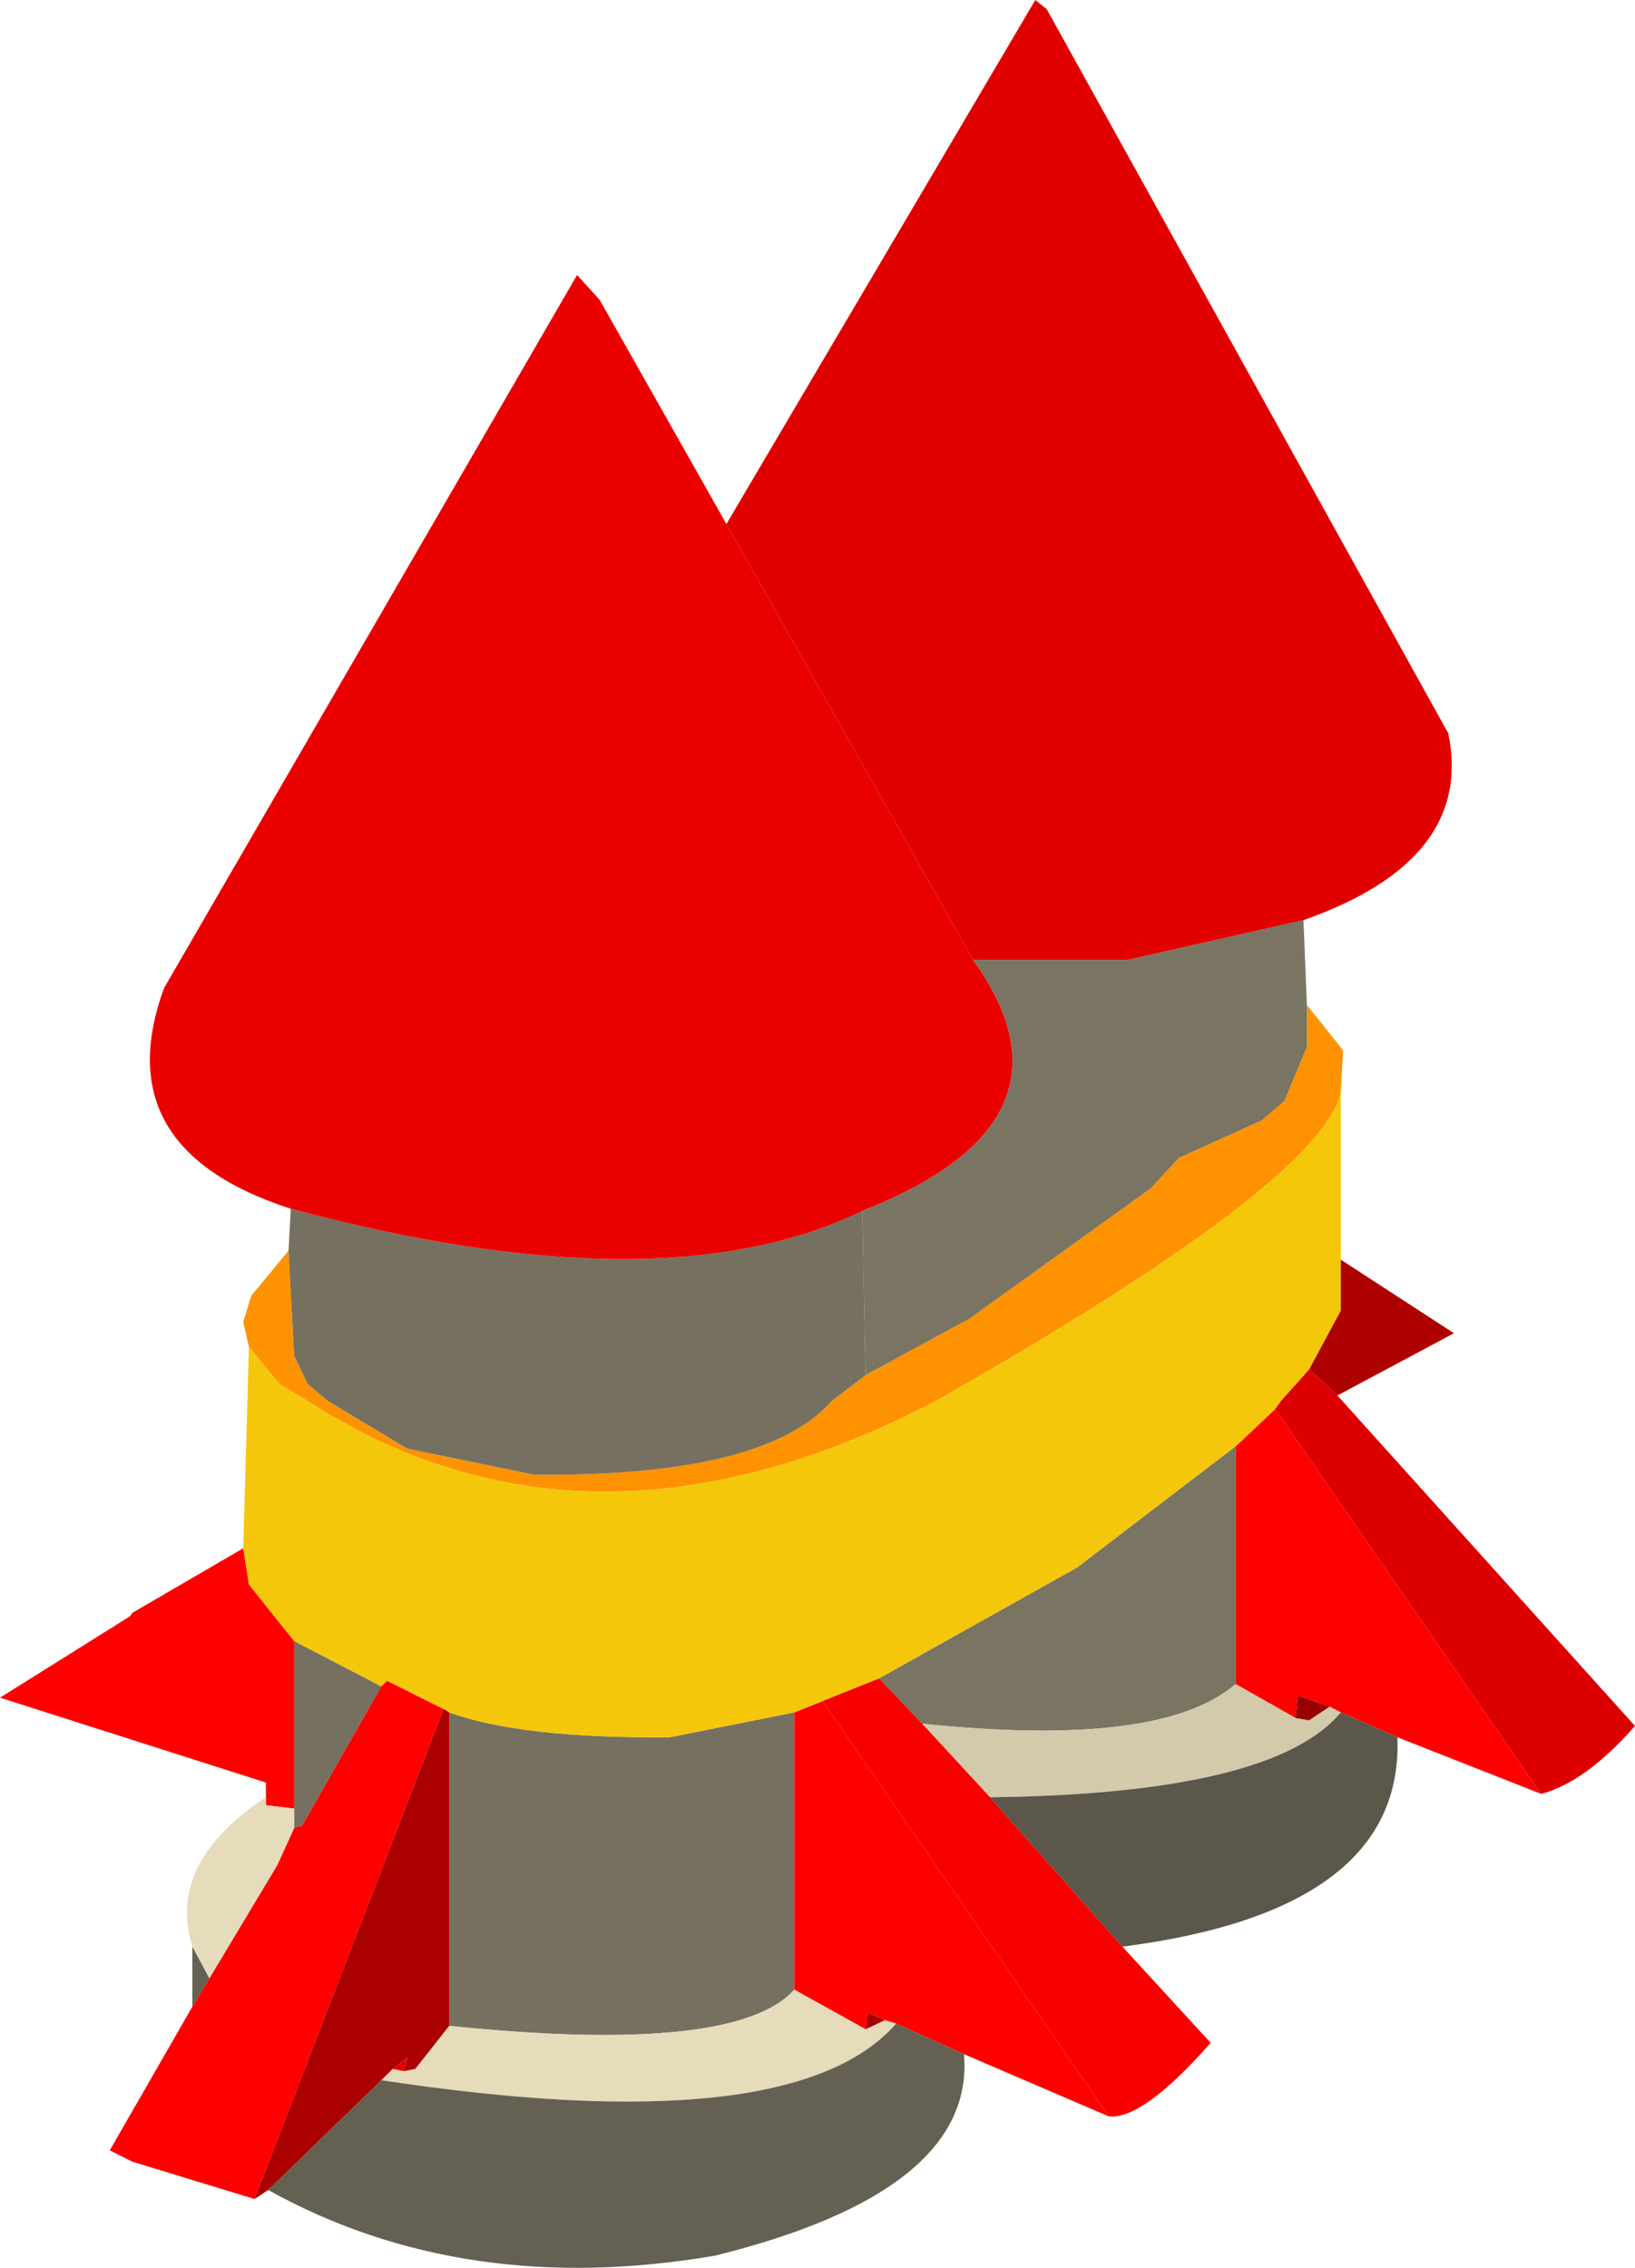
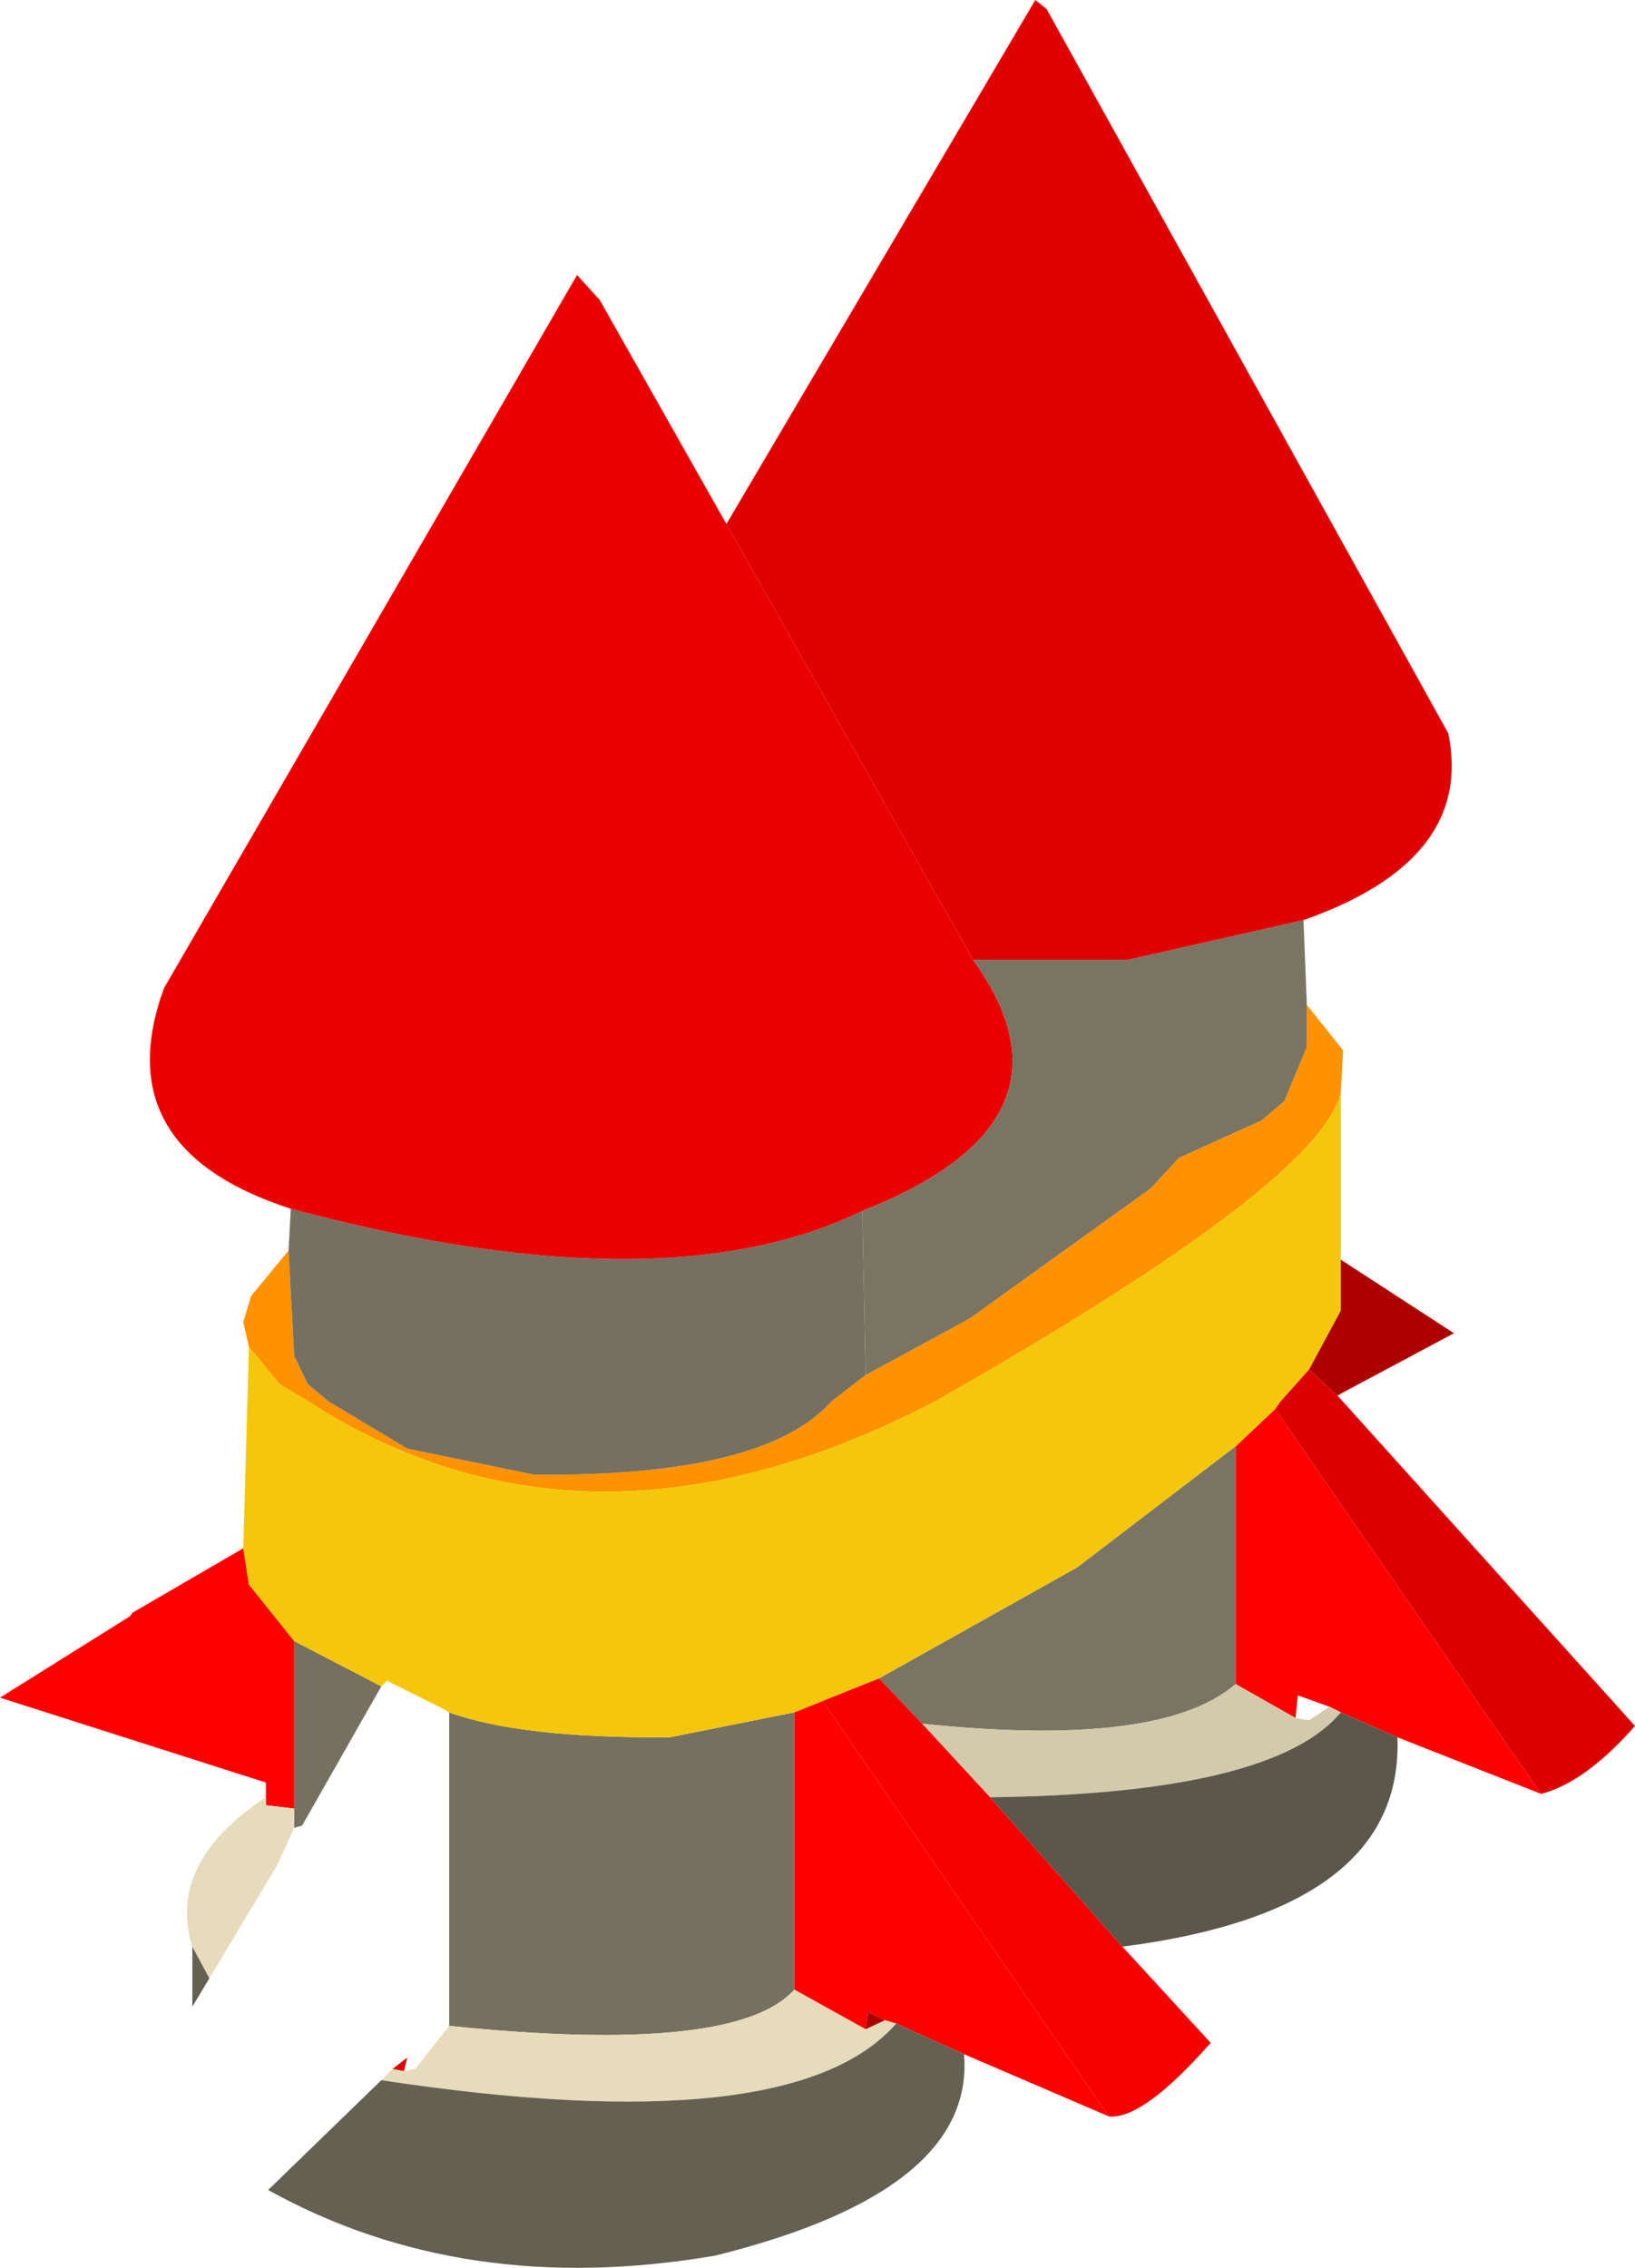
<svg xmlns="http://www.w3.org/2000/svg" height="100.2px" width="72.25px">
  <g transform="matrix(1.0, 0.0, 0.0, 1.0, 97.25, 97.9)">
    <path d="M-86.25 -38.4 L-86.5 -39.5 -86.15 -40.65 -84.5 -42.65 -84.25 -38.0 -83.65 -36.75 -82.75 -36.0 -79.25 -33.9 -73.65 -32.75 Q-63.45 -32.65 -60.5 -36.0 L-59.0 -37.15 -54.4 -39.65 -46.4 -45.4 -45.15 -46.75 -41.5 -48.4 -40.5 -49.25 -39.5 -51.65 -39.5 -53.5 -37.9 -51.5 -38.0 -49.65 Q-38.85 -45.7 -55.9 -36.0 -71.25 -28.0 -83.65 -36.0 L-84.9 -36.75 -86.25 -38.4" fill="#ff9200" fill-rule="evenodd" stroke="none" />
    <path d="M-59.0 -37.15 L-60.5 -36.0 Q-63.45 -32.65 -73.65 -32.75 L-79.25 -33.9 -82.75 -36.0 -83.65 -36.75 -84.25 -38.0 -84.5 -42.65 -84.4 -44.5 Q-68.0 -40.1 -59.15 -44.4 L-59.0 -37.15 M-84.25 -18.0 L-84.25 -25.4 -80.4 -23.4 -83.9 -17.25 -84.25 -17.15 -84.25 -18.0 M-77.4 -8.4 L-77.4 -22.25 Q-74.25 -21.1 -67.65 -21.15 L-62.15 -22.25 -62.15 -10.0 Q-64.75 -7.1 -77.4 -8.4" fill="#767060" fill-rule="evenodd" stroke="none" />
-     <path d="M-85.5 -18.5 L-85.5 -19.15 -97.25 -22.9 -91.5 -26.5 -91.4 -26.65 -86.5 -29.5 -86.25 -27.9 -84.25 -25.4 -84.25 -18.0 -85.5 -18.15 -85.5 -18.5 M-84.25 -17.15 L-83.9 -17.25 -80.4 -23.4 -80.15 -23.65 -77.65 -22.4 -86.0 -0.75 -91.4 -2.4 -92.4 -2.9 -88.75 -9.25 -88.0 -10.5 -85.0 -15.5 -84.25 -17.15 M-40.9 -35.65 L-29.15 -18.65 -35.5 -21.15 -38.0 -22.25 -38.5 -22.5 -39.9 -23.0 -40.0 -22.0 -42.65 -23.5 -42.65 -34.0 -40.9 -35.65 M-62.15 -22.25 L-60.9 -22.75 -48.25 -4.4 -54.65 -7.15 -57.65 -8.5 -58.15 -8.65 -58.9 -9.0 -59.0 -8.25 -62.15 -10.0 -62.15 -22.25" fill="#ff0000" fill-rule="evenodd" stroke="none" />
+     <path d="M-85.5 -18.5 L-85.5 -19.15 -97.25 -22.9 -91.5 -26.5 -91.4 -26.65 -86.5 -29.5 -86.25 -27.9 -84.25 -25.4 -84.25 -18.0 -85.5 -18.15 -85.5 -18.5 M-84.25 -17.15 M-40.9 -35.65 L-29.15 -18.65 -35.5 -21.15 -38.0 -22.25 -38.5 -22.5 -39.9 -23.0 -40.0 -22.0 -42.65 -23.5 -42.65 -34.0 -40.9 -35.65 M-62.15 -22.25 L-60.9 -22.75 -48.25 -4.4 -54.65 -7.15 -57.65 -8.5 -58.15 -8.65 -58.9 -9.0 -59.0 -8.25 -62.15 -10.0 -62.15 -22.25" fill="#ff0000" fill-rule="evenodd" stroke="none" />
    <path d="M-86.25 -38.4 L-84.9 -36.75 -83.65 -36.0 Q-71.25 -28.0 -55.9 -36.0 -38.85 -45.7 -38.0 -49.65 L-38.0 -42.25 -38.0 -40.0 -39.4 -37.4 -40.65 -36.0 -40.9 -35.65 -42.65 -34.0 -49.65 -28.65 -58.4 -23.75 -60.9 -22.75 -62.15 -22.25 -67.65 -21.15 Q-74.25 -21.1 -77.4 -22.25 L-77.65 -22.4 -80.15 -23.65 -80.4 -23.4 -84.25 -25.4 -86.25 -27.9 -86.5 -29.5 -86.25 -38.4" fill="#f5c70a" fill-rule="evenodd" stroke="none" />
    <path d="M-85.5 -18.5 L-85.5 -18.15 -84.25 -18.0 -84.25 -17.15 -85.0 -15.5 -88.0 -10.5 -88.75 -11.9 Q-89.9 -15.6 -85.5 -18.5 M-80.4 -6.0 L-79.9 -6.5 -79.4 -6.4 -78.9 -6.5 -77.4 -8.4 Q-64.75 -7.1 -62.15 -10.0 L-59.0 -8.25 -58.15 -8.65 -57.65 -8.5 Q-62.25 -3.25 -80.4 -6.0" fill="#e6dbbb" fill-rule="evenodd" stroke="none" />
    <path d="M-88.0 -10.5 L-88.75 -9.25 -88.75 -11.9 -88.0 -10.5 M-85.4 -1.15 L-80.4 -6.0 Q-62.25 -3.25 -57.65 -8.5 L-54.65 -7.15 Q-54.15 -1.1 -65.65 1.75 -76.75 3.65 -85.4 -1.15" fill="#646052" fill-rule="evenodd" stroke="none" />
-     <path d="M-86.0 -0.75 L-77.65 -22.4 -77.4 -22.25 -77.4 -8.4 -78.9 -6.5 -79.4 -6.4 -79.25 -7.0 -79.9 -6.5 -80.4 -6.0 -85.4 -1.15 -86.0 -0.75" fill="#aa0000" fill-rule="evenodd" stroke="none" />
    <path d="M-84.4 -44.5 Q-92.6 -47.15 -90.0 -54.25 L-71.75 -85.75 -70.75 -84.65 -65.15 -74.75 -54.25 -55.5 Q-49.1 -48.35 -59.15 -44.4 -68.0 -40.1 -84.4 -44.5" fill="#eb0000" fill-rule="evenodd" stroke="none" />
    <path d="M-39.5 -53.5 L-39.5 -51.65 -40.5 -49.25 -41.5 -48.4 -45.15 -46.75 -46.4 -45.4 -54.4 -39.65 -59.0 -37.15 -59.15 -44.4 Q-49.1 -48.35 -54.25 -55.5 L-47.4 -55.5 -39.65 -57.25 -39.5 -53.5 M-42.65 -34.0 L-42.65 -23.5 Q-45.95 -20.65 -56.5 -21.75 L-58.4 -23.75 -49.65 -28.65 -42.65 -34.0" fill="#7a7463" fill-rule="evenodd" stroke="none" />
    <path d="M-65.15 -74.75 L-51.5 -97.9 -51.0 -97.5 -33.25 -65.5 Q-32.1 -59.9 -39.65 -57.25 L-47.4 -55.5 -54.25 -55.5 -65.15 -74.75" fill="#e10000" fill-rule="evenodd" stroke="none" />
    <path d="M-40.9 -35.65 L-40.65 -36.0 -39.4 -37.4 -38.15 -36.25 -25.0 -21.65 Q-27.2 -19.15 -29.15 -18.65 L-40.9 -35.65" fill="#dd0000" fill-rule="evenodd" stroke="none" />
    <path d="M-79.9 -6.5 L-79.25 -7.0 -79.4 -6.4 -79.9 -6.5" fill="#df0000" fill-rule="evenodd" stroke="none" />
    <path d="M-42.65 -23.5 L-40.0 -22.0 -39.4 -21.9 -38.5 -22.5 -38.0 -22.25 Q-41.0 -18.65 -53.5 -18.5 L-56.5 -21.75 Q-45.95 -20.65 -42.65 -23.5" fill="#d3caac" fill-rule="evenodd" stroke="none" />
    <path d="M-48.25 -4.4 L-60.9 -22.75 -58.4 -23.75 -56.5 -21.75 -53.5 -18.5 -47.65 -11.9 -43.75 -7.65 Q-46.75 -4.25 -48.25 -4.4" fill="#f60000" fill-rule="evenodd" stroke="none" />
    <path d="M-59.0 -8.25 L-58.9 -9.0 -58.15 -8.65 -59.0 -8.25" fill="#a80000" fill-rule="evenodd" stroke="none" />
    <path d="M-38.0 -22.25 L-35.5 -21.15 Q-35.2 -13.5 -47.65 -11.9 L-53.5 -18.5 Q-41.0 -18.65 -38.0 -22.25" fill="#5b574a" fill-rule="evenodd" stroke="none" />
    <path d="M-38.15 -36.25 L-39.4 -37.4 -38.0 -40.0 -38.0 -42.25 -33.0 -39.0 -38.15 -36.25" fill="#af0000" fill-rule="evenodd" stroke="none" />
-     <path d="M-40.0 -22.0 L-39.9 -23.0 -38.5 -22.5 -39.4 -21.9 -40.0 -22.0" fill="#9b0000" fill-rule="evenodd" stroke="none" />
  </g>
</svg>